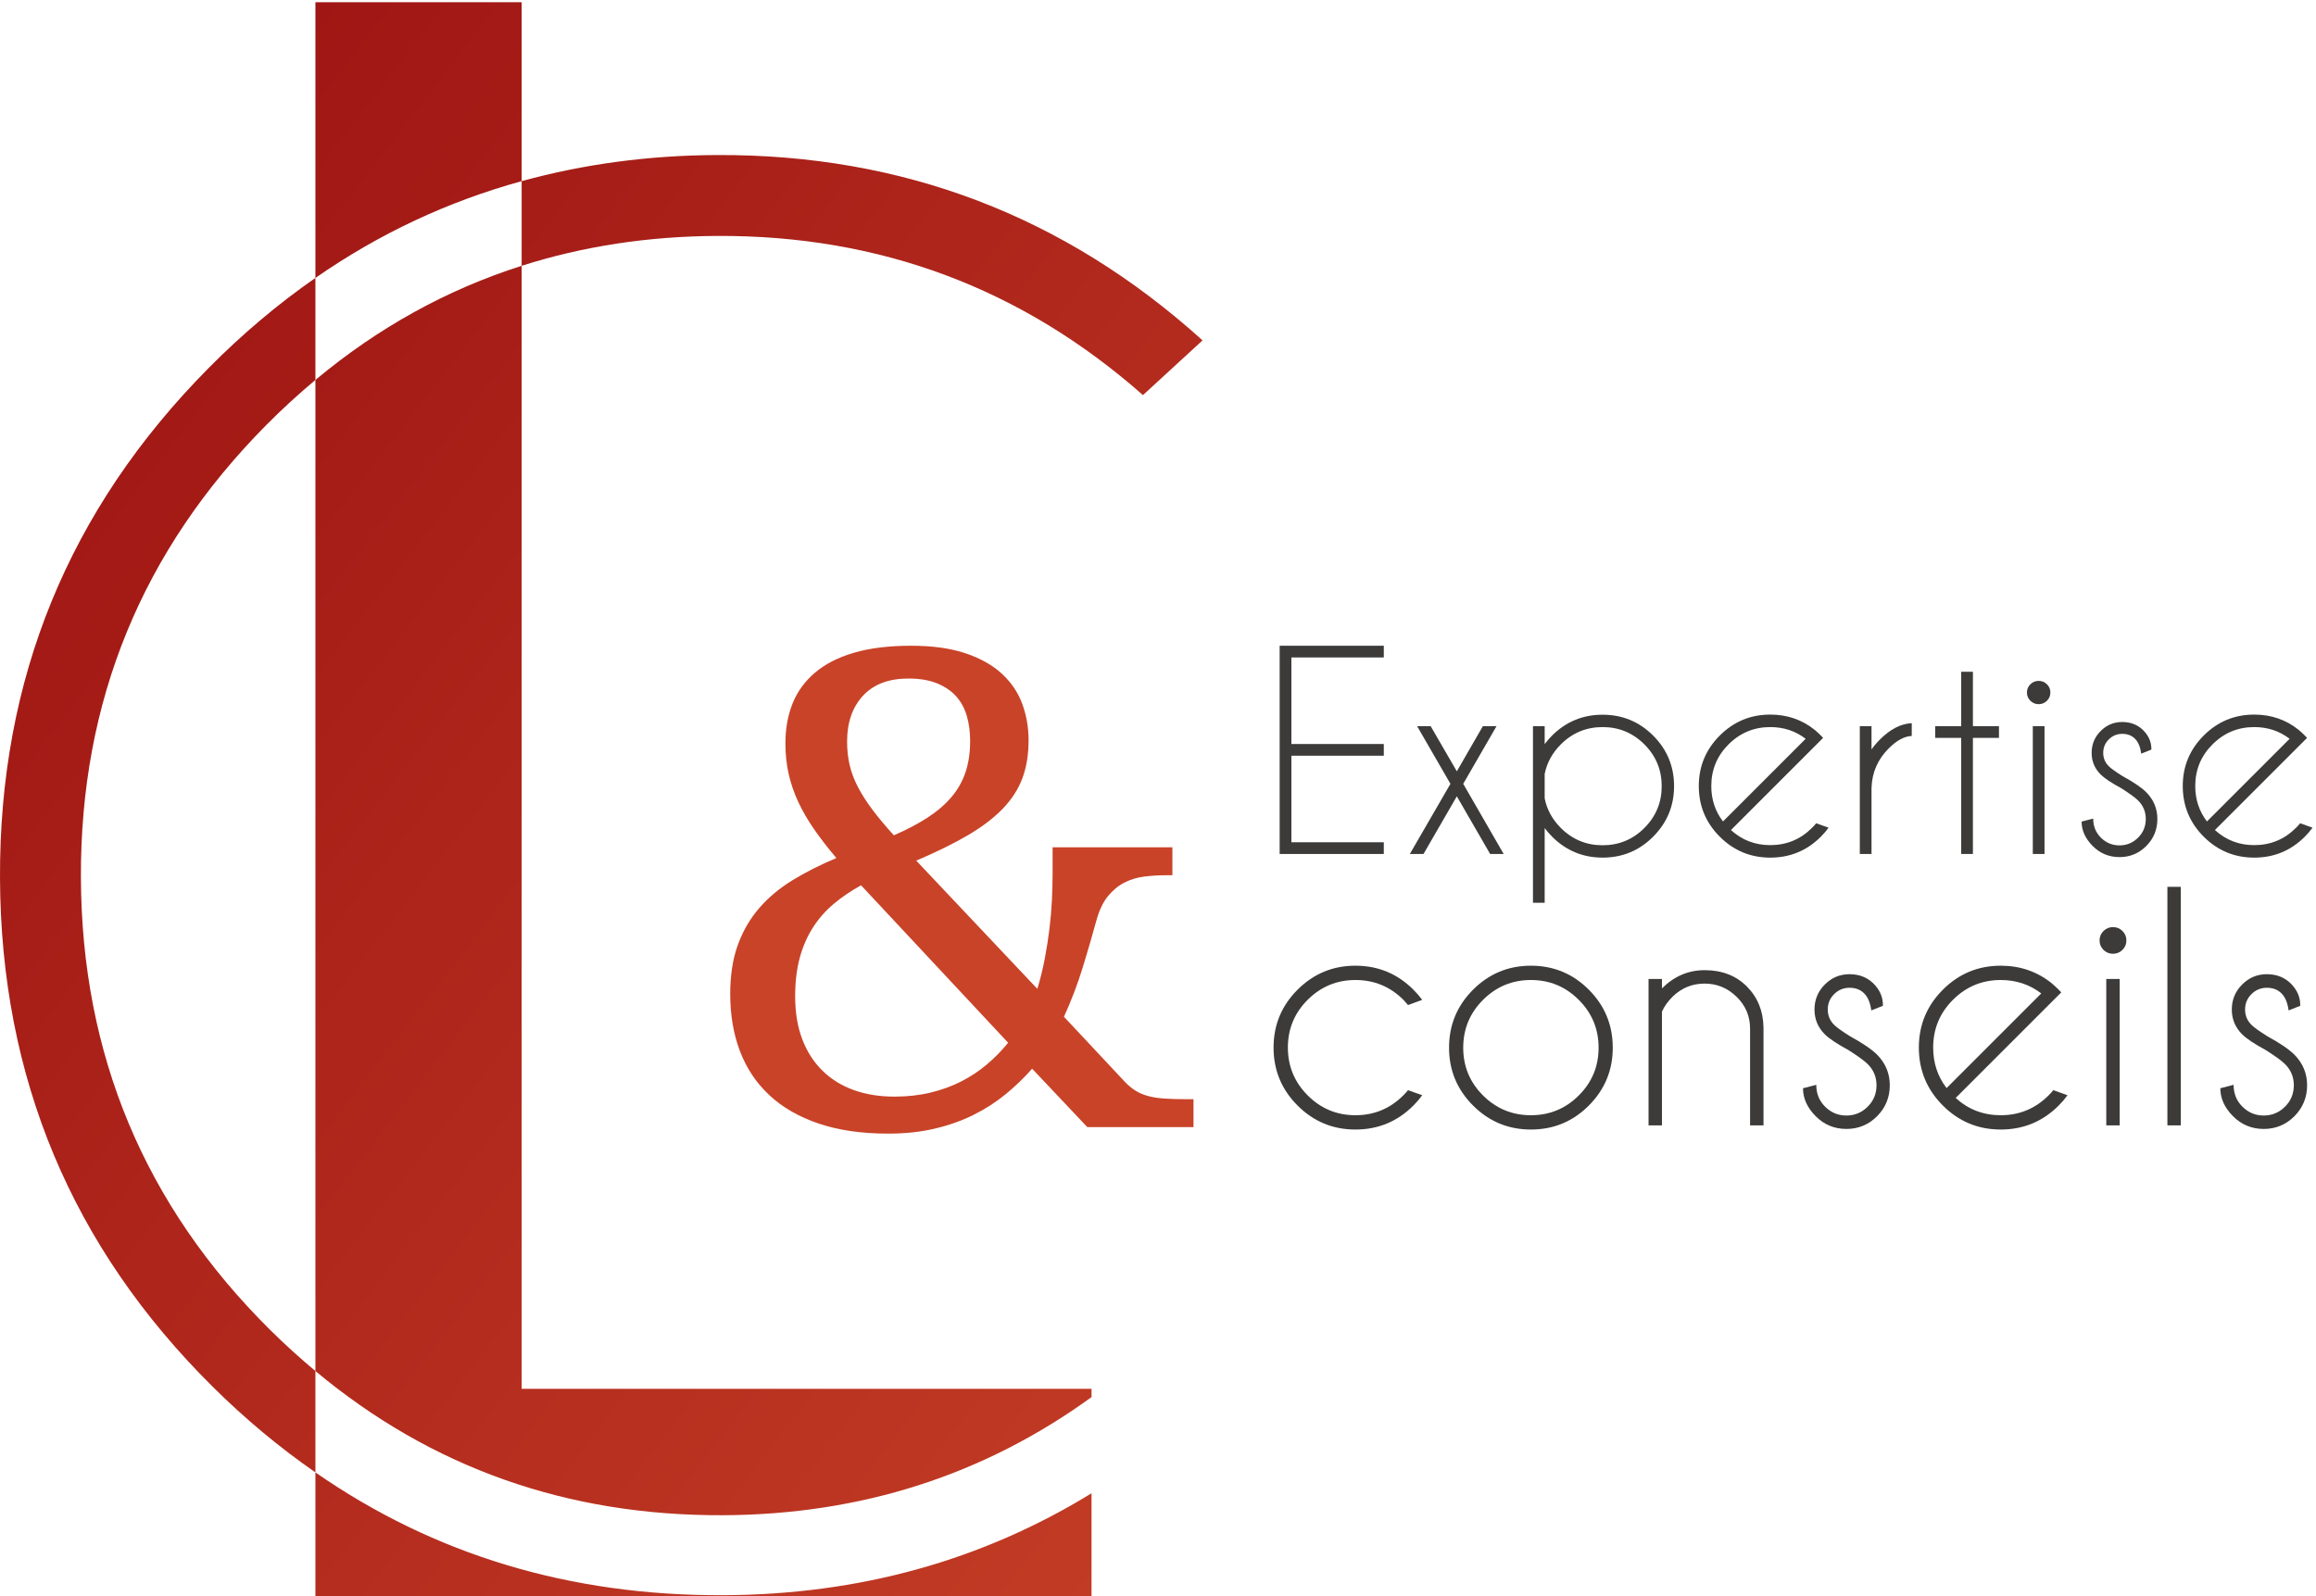
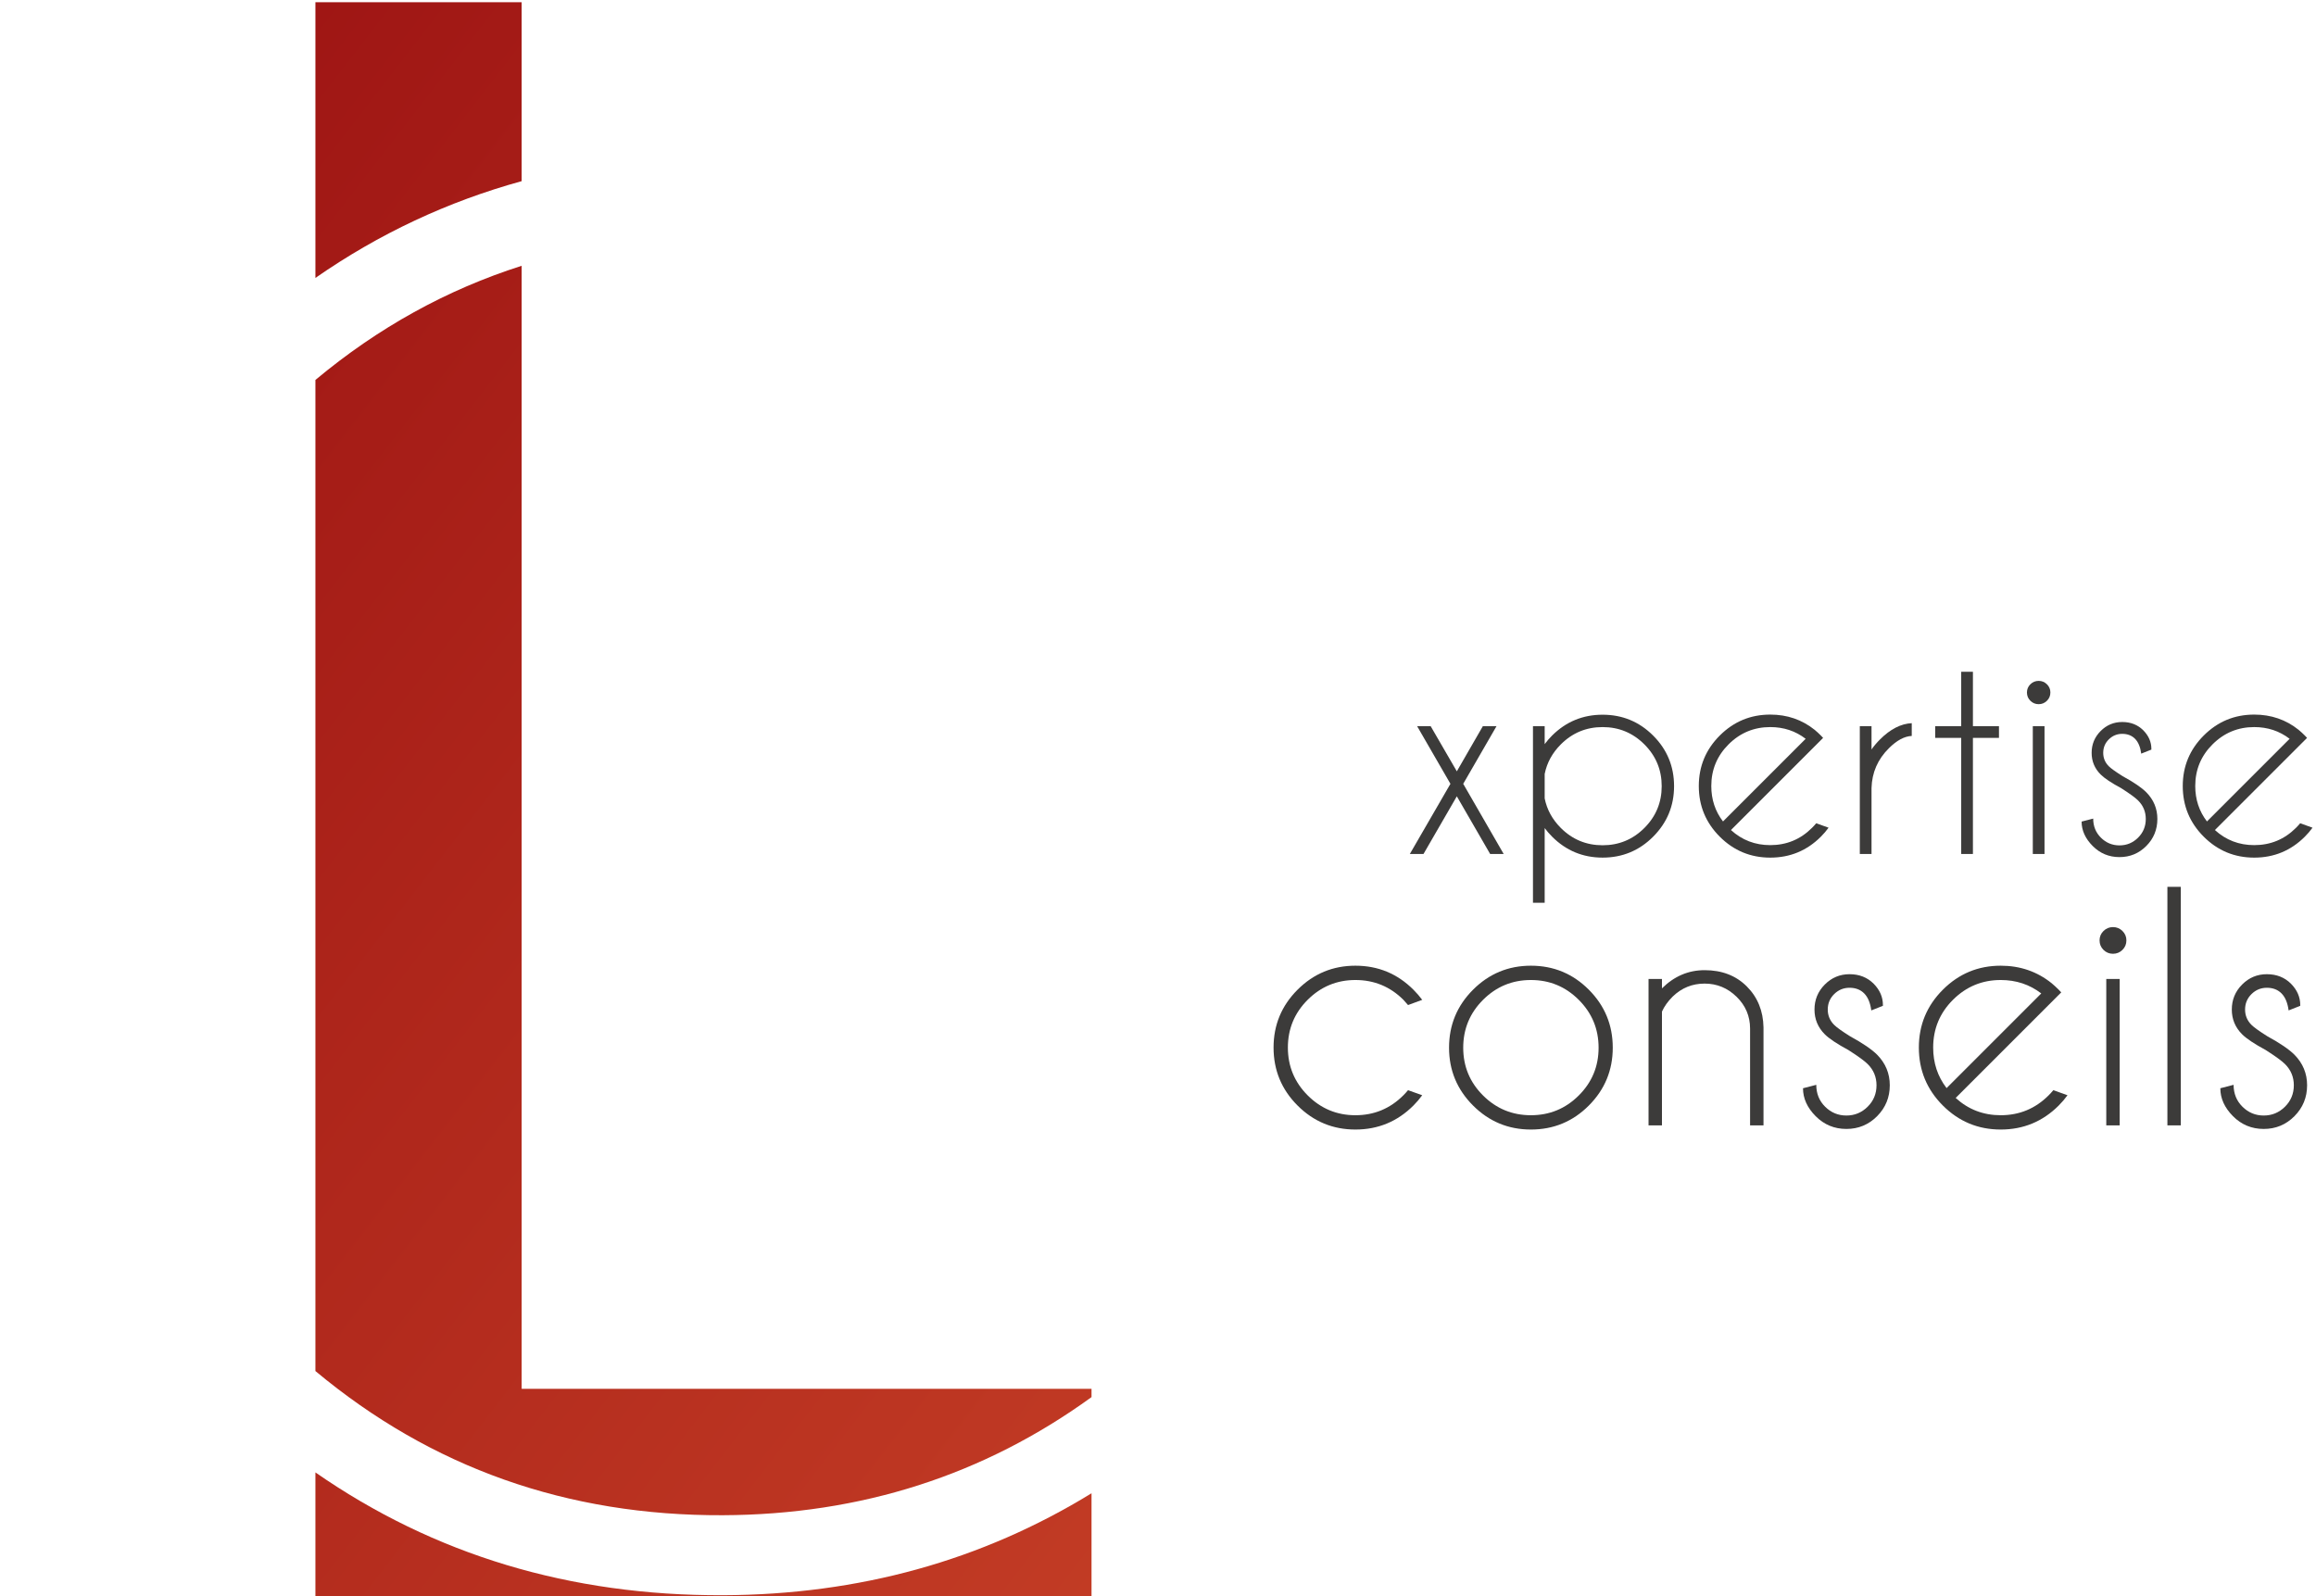
<svg xmlns="http://www.w3.org/2000/svg" width="100%" height="100%" viewBox="0 0 473 326" version="1.1" xml:space="preserve" style="fill-rule:evenodd;clip-rule:evenodd;stroke-linejoin:round;stroke-miterlimit:1.414;">
  <g>
-     <path d="M198.132,151.322c0,-1.813 -0.221,-3.493 -0.663,-5.039c-0.442,-1.547 -1.16,-2.885 -2.155,-4.012c-0.995,-1.127 -2.299,-2.023 -3.912,-2.686c-1.613,-0.663 -3.569,-0.994 -5.868,-0.994c-4.022,0 -7.116,1.171 -9.282,3.514c-2.166,2.343 -3.249,5.459 -3.249,9.349c0,1.724 0.177,3.337 0.53,4.84c0.354,1.503 0.918,2.994 1.691,4.476c0.774,1.48 1.757,3.016 2.95,4.607c1.194,1.592 2.653,3.338 4.376,5.239c2.653,-1.15 4.962,-2.366 6.929,-3.647c1.967,-1.282 3.592,-2.685 4.874,-4.21c1.281,-1.525 2.232,-3.216 2.851,-5.072c0.618,-1.857 0.928,-3.979 0.928,-6.365Zm-15.449,72.668c2.653,0 5.116,-0.277 7.393,-0.829c2.277,-0.552 4.365,-1.315 6.265,-2.288c1.901,-0.972 3.647,-2.132 5.239,-3.48c1.591,-1.349 3.027,-2.818 4.309,-4.409l-30.035,-32.157c-2.078,1.149 -3.945,2.419 -5.602,3.812c-1.658,1.392 -3.073,3.006 -4.244,4.84c-1.171,1.834 -2.067,3.9 -2.685,6.199c-0.619,2.299 -0.928,4.906 -0.928,7.824c0,3.315 0.485,6.243 1.458,8.785c0.973,2.541 2.354,4.686 4.144,6.431c1.79,1.746 3.923,3.062 6.398,3.945c2.476,0.884 5.238,1.327 8.288,1.327Zm39.384,6.232l-11.272,-11.935c-1.635,1.857 -3.436,3.592 -5.403,5.206c-1.967,1.613 -4.144,3.016 -6.531,4.21c-2.387,1.193 -5.028,2.132 -7.923,2.818c-2.895,0.684 -6.067,1.027 -9.515,1.027c-5.437,0 -10.177,-0.685 -14.222,-2.055c-4.044,-1.371 -7.404,-3.304 -10.078,-5.801c-2.674,-2.498 -4.674,-5.492 -6,-8.985c-1.326,-3.492 -1.989,-7.381 -1.989,-11.67c0,-3.844 0.519,-7.193 1.558,-10.044c1.039,-2.851 2.498,-5.36 4.376,-7.526c1.878,-2.165 4.155,-4.066 6.829,-5.702c2.674,-1.635 5.647,-3.138 8.918,-4.508c-1.724,-2.033 -3.238,-3.989 -4.542,-5.868c-1.304,-1.879 -2.387,-3.746 -3.249,-5.603c-0.862,-1.856 -1.514,-3.756 -1.956,-5.702c-0.441,-1.945 -0.663,-4.022 -0.663,-6.232c0,-3.006 0.487,-5.725 1.459,-8.155c0.973,-2.432 2.497,-4.532 4.575,-6.299c2.077,-1.769 4.741,-3.127 7.989,-4.078c3.249,-0.951 7.128,-1.425 11.637,-1.425c4.332,0 8.022,0.508 11.072,1.524c3.05,1.017 5.536,2.409 7.459,4.178c1.923,1.768 3.316,3.823 4.178,6.166c0.861,2.343 1.292,4.817 1.292,7.426c0,2.917 -0.419,5.503 -1.259,7.758c-0.84,2.254 -2.178,4.331 -4.012,6.232c-1.834,1.9 -4.199,3.701 -7.094,5.403c-2.895,1.703 -6.421,3.437 -10.575,5.205l24.731,26.19c0.618,-2.033 1.127,-4.1 1.524,-6.199c0.398,-2.1 0.719,-4.156 0.962,-6.166c0.243,-2.012 0.409,-3.979 0.497,-5.902c0.089,-1.923 0.133,-3.702 0.133,-5.337l0,-5.304l24.466,0l0,5.702l-1.26,0c-1.503,0 -2.984,0.089 -4.443,0.265c-1.458,0.177 -2.817,0.585 -4.077,1.227c-1.26,0.641 -2.387,1.569 -3.382,2.784c-0.994,1.216 -1.778,2.863 -2.353,4.94c-0.796,2.918 -1.713,6.078 -2.752,9.481c-1.039,3.404 -2.332,6.808 -3.878,10.211l12.597,13.46c0.663,0.663 1.348,1.215 2.055,1.657c0.708,0.443 1.536,0.796 2.487,1.061c0.95,0.265 2.077,0.442 3.381,0.53c1.304,0.089 2.884,0.133 4.741,0.133l1.194,0l0,5.702l-21.682,0Z" style="fill:#c94328;fill-rule:nonzero;" />
-     <path d="M282.616,131.895l0,2.392l-18.875,0l0,17.679l18.875,0l0,2.393l-18.875,0l0,17.677l18.875,0l0,2.393l-21.269,0l0,-42.534l21.269,0Z" style="fill:#3c3b3a;fill-rule:nonzero;" />
    <path d="M305.636,148.324l-6.725,11.643l-0.079,0.134l0.079,0.133l8.187,14.195l-2.764,0l-6.805,-11.776l-6.806,11.776l-2.791,0l8.214,-14.195l0.08,-0.133l-0.08,-0.134l-6.726,-11.643l2.765,0l5.344,9.224l5.316,-9.224l2.791,0Z" style="fill:#3c3b3a;fill-rule:nonzero;" />
    <path d="M315.472,158.08l0,4.998c0.461,2.286 1.56,4.297 3.297,6.035c2.357,2.356 5.201,3.535 8.533,3.535c3.331,0 6.176,-1.179 8.534,-3.535c2.356,-2.358 3.535,-5.202 3.535,-8.534c0,-3.332 -1.179,-6.176 -3.535,-8.534c-2.358,-2.356 -5.203,-3.535 -8.534,-3.535c-3.332,0 -6.176,1.179 -8.533,3.535c-1.737,1.738 -2.836,3.749 -3.297,6.035Zm-2.392,-9.756l2.392,0l0,3.669c0.444,-0.603 0.948,-1.188 1.516,-1.755c2.852,-2.835 6.291,-4.253 10.314,-4.253c4.041,0 7.484,1.422 10.327,4.266c2.845,2.845 4.268,6.287 4.268,10.328c0,4.023 -1.423,7.461 -4.268,10.315c-2.843,2.853 -6.286,4.279 -10.327,4.279c-4.023,0 -7.462,-1.426 -10.314,-4.279c-0.568,-0.567 -1.072,-1.152 -1.516,-1.755l0,15.259l-2.392,0l0,-36.074Z" style="fill:#3c3b3a;fill-rule:nonzero;" />
    <path d="M368.773,150.903c-2.073,-1.595 -4.484,-2.393 -7.23,-2.393c-3.315,0 -6.151,1.174 -8.507,3.523c-2.358,2.348 -3.536,5.188 -3.536,8.519c0,2.747 0.797,5.157 2.392,7.232l16.881,-16.881Zm-15.259,18.634c2.25,2.057 4.927,3.084 8.029,3.084c3.331,0 6.175,-1.178 8.533,-3.536c0.301,-0.3 0.585,-0.611 0.85,-0.929l2.526,0.903c-0.461,0.639 -0.984,1.25 -1.569,1.835c-2.853,2.853 -6.3,4.279 -10.34,4.279c-4.024,0 -7.462,-1.426 -10.315,-4.279c-2.853,-2.854 -4.28,-6.301 -4.28,-10.342c0,-4.022 1.427,-7.461 4.28,-10.314c2.853,-2.853 6.291,-4.28 10.315,-4.28c3.455,0 6.476,1.036 9.064,3.111c0.426,0.354 0.851,0.744 1.276,1.169c0.16,0.16 0.31,0.319 0.453,0.478l-1.808,1.808l-17.014,17.013Z" style="fill:#3c3b3a;fill-rule:nonzero;" />
    <path d="M379.832,148.324l2.392,0l0,4.758c0.496,-0.709 1.072,-1.39 1.729,-2.046c2.108,-2.109 4.27,-3.217 6.486,-3.324l0,2.606c-1.507,0.071 -3.066,0.913 -4.679,2.525c-2.269,2.251 -3.447,4.954 -3.536,8.109l0,13.477l-2.392,0l0,-26.105Z" style="fill:#3c3b3a;fill-rule:nonzero;" />
    <path d="M400.541,148.324l0,-11.112l2.392,0l0,11.112l5.318,0l0,2.392l-5.318,0l0,23.713l-2.392,0l0,-23.713l-5.317,0l0,-2.392l5.317,0Z" style="fill:#3c3b3a;fill-rule:nonzero;" />
    <path d="M417.555,148.324l0,26.105l-2.392,0l0,-26.105l2.392,0Zm0.491,-8.56c0.47,0.461 0.706,1.02 0.706,1.675c0,0.674 -0.236,1.24 -0.706,1.701c-0.469,0.461 -1.032,0.691 -1.687,0.691c-0.656,0 -1.219,-0.23 -1.689,-0.691c-0.469,-0.461 -0.704,-1.027 -0.704,-1.701c0,-0.655 0.235,-1.214 0.704,-1.675c0.47,-0.461 1.033,-0.691 1.689,-0.691c0.655,0 1.218,0.23 1.687,0.691Z" style="fill:#3c3b3a;fill-rule:nonzero;" />
    <path d="M433.239,161.004c-2.038,-1.098 -3.447,-2.038 -4.227,-2.817c-1.222,-1.224 -1.834,-2.694 -1.834,-4.413c0,-1.738 0.612,-3.221 1.834,-4.453c1.223,-1.232 2.694,-1.848 4.413,-1.848c1.737,0 3.172,0.567 4.307,1.701c1.099,1.117 1.647,2.384 1.647,3.802l0,0.133l-2.073,0.824c-0.178,-1.347 -0.597,-2.356 -1.262,-3.03c-0.666,-0.674 -1.539,-1.011 -2.619,-1.011c-1.063,0 -1.976,0.377 -2.738,1.13c-0.763,0.754 -1.143,1.671 -1.143,2.752c0,1.063 0.38,1.976 1.143,2.738c0.442,0.442 1.382,1.116 2.817,2.02c2.269,1.241 3.882,2.339 4.839,3.296c1.506,1.525 2.259,3.341 2.259,5.45c0,2.163 -0.753,4.001 -2.259,5.516c-1.507,1.516 -3.332,2.273 -5.476,2.273c-2.145,0 -3.97,-0.757 -5.477,-2.273c-1.506,-1.515 -2.26,-3.176 -2.26,-4.984l2.367,-0.611c0,1.559 0.527,2.862 1.582,3.907c1.053,1.046 2.316,1.568 3.788,1.568c1.47,0 2.733,-0.522 3.788,-1.568c1.055,-1.045 1.582,-2.321 1.582,-3.828c0,-1.471 -0.524,-2.729 -1.568,-3.775c-0.568,-0.567 -1.711,-1.399 -3.43,-2.499Z" style="fill:#3c3b3a;fill-rule:nonzero;" />
    <path d="M467.612,150.903c-2.073,-1.595 -4.484,-2.393 -7.231,-2.393c-3.314,0 -6.15,1.174 -8.506,3.523c-2.358,2.348 -3.537,5.188 -3.537,8.519c0,2.747 0.798,5.157 2.393,7.232l16.881,-16.881Zm-15.259,18.634c2.25,2.057 4.927,3.084 8.028,3.084c3.331,0 6.176,-1.178 8.534,-3.536c0.3,-0.3 0.585,-0.611 0.85,-0.929l2.526,0.903c-0.461,0.639 -0.984,1.25 -1.569,1.835c-2.853,2.853 -6.301,4.279 -10.341,4.279c-4.023,0 -7.462,-1.426 -10.314,-4.279c-2.854,-2.854 -4.28,-6.301 -4.28,-10.342c0,-4.022 1.426,-7.461 4.28,-10.314c2.852,-2.853 6.291,-4.28 10.314,-4.28c3.455,0 6.477,1.036 9.065,3.111c0.426,0.354 0.85,0.744 1.276,1.169c0.159,0.16 0.31,0.319 0.452,0.478l-1.807,1.808l-17.014,17.013Z" style="fill:#3c3b3a;fill-rule:nonzero;" />
    <path d="M287.568,222.675l2.893,1.035c-0.529,0.732 -1.127,1.432 -1.797,2.102c-3.269,3.268 -7.217,4.902 -11.845,4.902c-4.608,0 -8.547,-1.634 -11.816,-4.902c-3.269,-3.269 -4.902,-7.217 -4.902,-11.846c0,-4.607 1.633,-8.546 4.902,-11.814c3.269,-3.268 7.208,-4.903 11.816,-4.903c4.628,0 8.576,1.635 11.845,4.903c0.67,0.67 1.268,1.36 1.797,2.07l-2.893,1.066c-0.305,-0.365 -0.63,-0.731 -0.975,-1.096c-2.7,-2.68 -5.958,-4.02 -9.774,-4.02c-3.797,0 -7.045,1.346 -9.744,4.035c-2.7,2.691 -4.05,5.944 -4.05,9.759c0,3.818 1.35,7.075 4.05,9.776c2.699,2.699 5.947,4.049 9.744,4.049c3.816,0 7.074,-1.35 9.774,-4.049c0.345,-0.346 0.67,-0.702 0.975,-1.067Z" style="fill:#3c3b3a;fill-rule:nonzero;" />
    <path d="M302.884,204.222c-2.7,2.7 -4.049,5.959 -4.049,9.775c0,3.817 1.349,7.07 4.049,9.759c2.7,2.691 5.957,4.035 9.775,4.035c3.816,0 7.074,-1.344 9.774,-4.035c2.699,-2.689 4.05,-5.942 4.05,-9.759c0,-3.816 -1.351,-7.075 -4.05,-9.775c-2.7,-2.699 -5.958,-4.05 -9.774,-4.05c-3.818,0 -7.075,1.351 -9.775,4.05Zm9.775,-6.973c4.628,0 8.571,1.635 11.83,4.903c3.258,3.268 4.887,7.217 4.887,11.845c0,4.609 -1.629,8.546 -4.887,11.815c-3.259,3.268 -7.202,4.902 -11.83,4.902c-4.609,0 -8.547,-1.634 -11.816,-4.902c-3.268,-3.269 -4.902,-7.206 -4.902,-11.815c0,-4.628 1.634,-8.577 4.902,-11.845c3.269,-3.268 7.207,-4.903 11.816,-4.903Z" style="fill:#3c3b3a;fill-rule:nonzero;" />
    <path d="M339.424,206.628l0,23.234l-2.74,0l0,-29.903l2.74,0l0,1.919c2.497,-2.476 5.401,-3.716 8.709,-3.716c3.533,0 6.406,1.108 8.619,3.32c2.211,2.213 3.348,5.005 3.41,8.374l0,20.006l-2.741,0l0,-19.763c0,-2.537 -0.918,-4.704 -2.755,-6.501c-1.838,-1.796 -4.015,-2.694 -6.533,-2.694c-2.517,0 -4.689,0.882 -6.515,2.648c-0.995,0.995 -1.727,2.021 -2.194,3.076Z" style="fill:#3c3b3a;fill-rule:nonzero;" />
    <path d="M377.518,214.485c-2.335,-1.259 -3.948,-2.335 -4.842,-3.229c-1.4,-1.4 -2.1,-3.085 -2.1,-5.054c0,-1.99 0.7,-3.69 2.1,-5.101c1.402,-1.41 3.086,-2.116 5.055,-2.116c1.989,0 3.634,0.65 4.934,1.949c1.257,1.279 1.887,2.73 1.887,4.354l0,0.153l-2.375,0.943c-0.203,-1.542 -0.685,-2.699 -1.446,-3.471c-0.762,-0.771 -1.762,-1.157 -3,-1.157c-1.218,0 -2.264,0.432 -3.136,1.294c-0.873,0.863 -1.309,1.914 -1.309,3.152c0,1.217 0.436,2.263 1.309,3.136c0.507,0.508 1.583,1.28 3.228,2.315c2.598,1.421 4.445,2.679 5.542,3.775c1.724,1.746 2.588,3.827 2.588,6.242c0,2.478 -0.864,4.583 -2.588,6.319c-1.726,1.736 -3.817,2.603 -6.273,2.603c-2.457,0 -4.548,-0.867 -6.273,-2.603c-1.726,-1.736 -2.588,-3.639 -2.588,-5.709l2.71,-0.701c0,1.787 0.603,3.279 1.812,4.476c1.208,1.198 2.654,1.797 4.339,1.797c1.685,0 3.131,-0.599 4.339,-1.797c1.207,-1.197 1.812,-2.659 1.812,-4.385c0,-1.684 -0.599,-3.126 -1.797,-4.323c-0.65,-0.649 -1.959,-1.603 -3.928,-2.862Z" style="fill:#3c3b3a;fill-rule:nonzero;" />
    <path d="M416.89,202.913c-2.375,-1.827 -5.136,-2.741 -8.282,-2.741c-3.797,0 -7.045,1.346 -9.744,4.035c-2.7,2.691 -4.05,5.944 -4.05,9.759c0,3.148 0.913,5.908 2.74,8.283l19.336,-19.336Zm-17.478,21.346c2.578,2.355 5.643,3.532 9.196,3.532c3.816,0 7.074,-1.35 9.774,-4.049c0.345,-0.346 0.67,-0.702 0.975,-1.067l2.893,1.035c-0.529,0.732 -1.127,1.432 -1.797,2.102c-3.269,3.268 -7.217,4.902 -11.845,4.902c-4.608,0 -8.547,-1.634 -11.815,-4.902c-3.269,-3.269 -4.903,-7.217 -4.903,-11.846c0,-4.607 1.634,-8.546 4.903,-11.814c3.268,-3.268 7.207,-4.903 11.815,-4.903c3.958,0 7.419,1.188 10.384,3.563c0.486,0.406 0.973,0.852 1.461,1.34c0.182,0.182 0.355,0.365 0.517,0.548l-2.07,2.071l-19.488,19.488Z" style="fill:#3c3b3a;fill-rule:nonzero;" />
    <path d="M432.907,199.959l0,29.903l-2.74,0l0,-29.903l2.74,0Zm0.563,-9.804c0.537,0.528 0.807,1.167 0.807,1.918c0,0.771 -0.27,1.421 -0.807,1.949c-0.538,0.528 -1.182,0.791 -1.933,0.791c-0.751,0 -1.397,-0.263 -1.934,-0.791c-0.538,-0.528 -0.807,-1.178 -0.807,-1.949c0,-0.751 0.269,-1.39 0.807,-1.918c0.537,-0.529 1.183,-0.792 1.934,-0.792c0.751,0 1.395,0.263 1.933,0.792Z" style="fill:#3c3b3a;fill-rule:nonzero;" />
    <rect x="442.651" y="181.141" width="2.74" height="48.721" style="fill:#3c3b3a;fill-rule:nonzero;" />
    <path d="M462.749,214.485c-2.335,-1.259 -3.949,-2.335 -4.842,-3.229c-1.401,-1.4 -2.101,-3.085 -2.101,-5.054c0,-1.99 0.7,-3.69 2.101,-5.101c1.401,-1.41 3.086,-2.116 5.054,-2.116c1.99,0 3.634,0.65 4.934,1.949c1.258,1.279 1.888,2.73 1.888,4.354l0,0.153l-2.375,0.943c-0.203,-1.542 -0.686,-2.699 -1.447,-3.471c-0.761,-0.771 -1.761,-1.157 -3,-1.157c-1.217,0 -2.263,0.432 -3.135,1.294c-0.873,0.863 -1.31,1.914 -1.31,3.152c0,1.217 0.437,2.263 1.31,3.136c0.507,0.508 1.583,1.28 3.227,2.315c2.599,1.421 4.446,2.679 5.542,3.775c1.725,1.746 2.588,3.827 2.588,6.242c0,2.478 -0.863,4.583 -2.588,6.319c-1.725,1.736 -3.816,2.603 -6.272,2.603c-2.457,0 -4.548,-0.867 -6.274,-2.603c-1.725,-1.736 -2.588,-3.639 -2.588,-5.709l2.71,-0.701c0,1.787 0.604,3.279 1.812,4.476c1.208,1.198 2.654,1.797 4.34,1.797c1.684,0 3.131,-0.599 4.339,-1.797c1.207,-1.197 1.811,-2.659 1.811,-4.385c0,-1.684 -0.598,-3.126 -1.797,-4.323c-0.649,-0.649 -1.959,-1.603 -3.927,-2.862Z" style="fill:#3c3b3a;fill-rule:nonzero;" />
-     <path d="M55.139,271.608c-25.598,-25.393 -38.47,-56.18 -38.615,-92.333c-0.146,-36.036 12.478,-66.86 37.871,-92.47c3.252,-3.277 6.595,-6.339 10.021,-9.199l0,-20.837c-7.628,5.305 -14.908,11.432 -21.823,18.419c-28.567,28.849 -42.755,63.559 -42.592,104.153c0.164,40.712 14.632,75.345 43.43,103.899c6.67,6.62 13.675,12.433 20.985,17.508l0,-20.707c-3.162,-2.639 -6.259,-5.44 -9.277,-8.433Z" style="fill:url(#_Linear1);" />
-     <path d="M146.558,48.189c33.162,-0.134 62.124,10.696 86.872,32.513l12.167,-11.178c-28.119,-25.394 -61.15,-38.01 -99.106,-37.857c-14.047,0.056 -27.353,1.863 -39.952,5.335l0,17.289c12.523,-3.99 25.854,-6.044 40.019,-6.102Z" style="fill:url(#_Linear2);" />
    <path d="M106.539,0.448l-42.123,0l0,56.321c13.002,-9.041 27.049,-15.614 42.123,-19.767l0,-36.554Z" style="fill:url(#_Linear3);" />
    <path d="M147.676,325.831c-31.278,0.126 -59.022,-8.253 -83.26,-25.083l0,25.252l158.508,0l0,-20.991c-22.398,13.751 -47.47,20.711 -75.248,20.822Z" style="fill:url(#_Linear4);" />
    <path d="M64.416,280.041c23.677,19.755 51.405,29.579 83.194,29.451c28.217,-0.114 53.316,-8.179 75.314,-24.125l0,-1.689l-116.385,0l0,-229.387c-15.257,4.861 -29.304,12.616 -42.123,23.315l0,202.435Z" style="fill:url(#_Linear5);" />
  </g>
  <defs>
    <linearGradient id="_Linear1" x1="0" y1="0" x2="1" y2="0" gradientUnits="userSpaceOnUse" gradientTransform="matrix(361.146,273.555,-273.555,361.146,-70.691,76.502)">
      <stop offset="0" style="stop-color:#990f11;stop-opacity:1" />
      <stop offset="1" style="stop-color:#c94328;stop-opacity:1" />
    </linearGradient>
    <linearGradient id="_Linear2" x1="0" y1="0" x2="1" y2="0" gradientUnits="userSpaceOnUse" gradientTransform="matrix(361.146,273.555,-273.555,361.146,26.479,-51.782)">
      <stop offset="0" style="stop-color:#990f11;stop-opacity:1" />
      <stop offset="1" style="stop-color:#c94328;stop-opacity:1" />
    </linearGradient>
    <linearGradient id="_Linear3" x1="0" y1="0" x2="1" y2="0" gradientUnits="userSpaceOnUse" gradientTransform="matrix(361.146,273.555,-273.555,361.146,9.296,-29.097)">
      <stop offset="0" style="stop-color:#990f11;stop-opacity:1" />
      <stop offset="1" style="stop-color:#c94328;stop-opacity:1" />
    </linearGradient>
    <linearGradient id="_Linear4" x1="0" y1="0" x2="1" y2="0" gradientUnits="userSpaceOnUse" gradientTransform="matrix(361.146,273.555,-273.555,361.146,-107.575,125.196)">
      <stop offset="0" style="stop-color:#990f11;stop-opacity:1" />
      <stop offset="1" style="stop-color:#c94328;stop-opacity:1" />
    </linearGradient>
    <linearGradient id="_Linear5" x1="0" y1="0" x2="1" y2="0" gradientUnits="userSpaceOnUse" gradientTransform="matrix(361.146,273.555,-273.555,361.146,-57.439,59.007)">
      <stop offset="0" style="stop-color:#990f11;stop-opacity:1" />
      <stop offset="1" style="stop-color:#c94328;stop-opacity:1" />
    </linearGradient>
  </defs>
</svg>